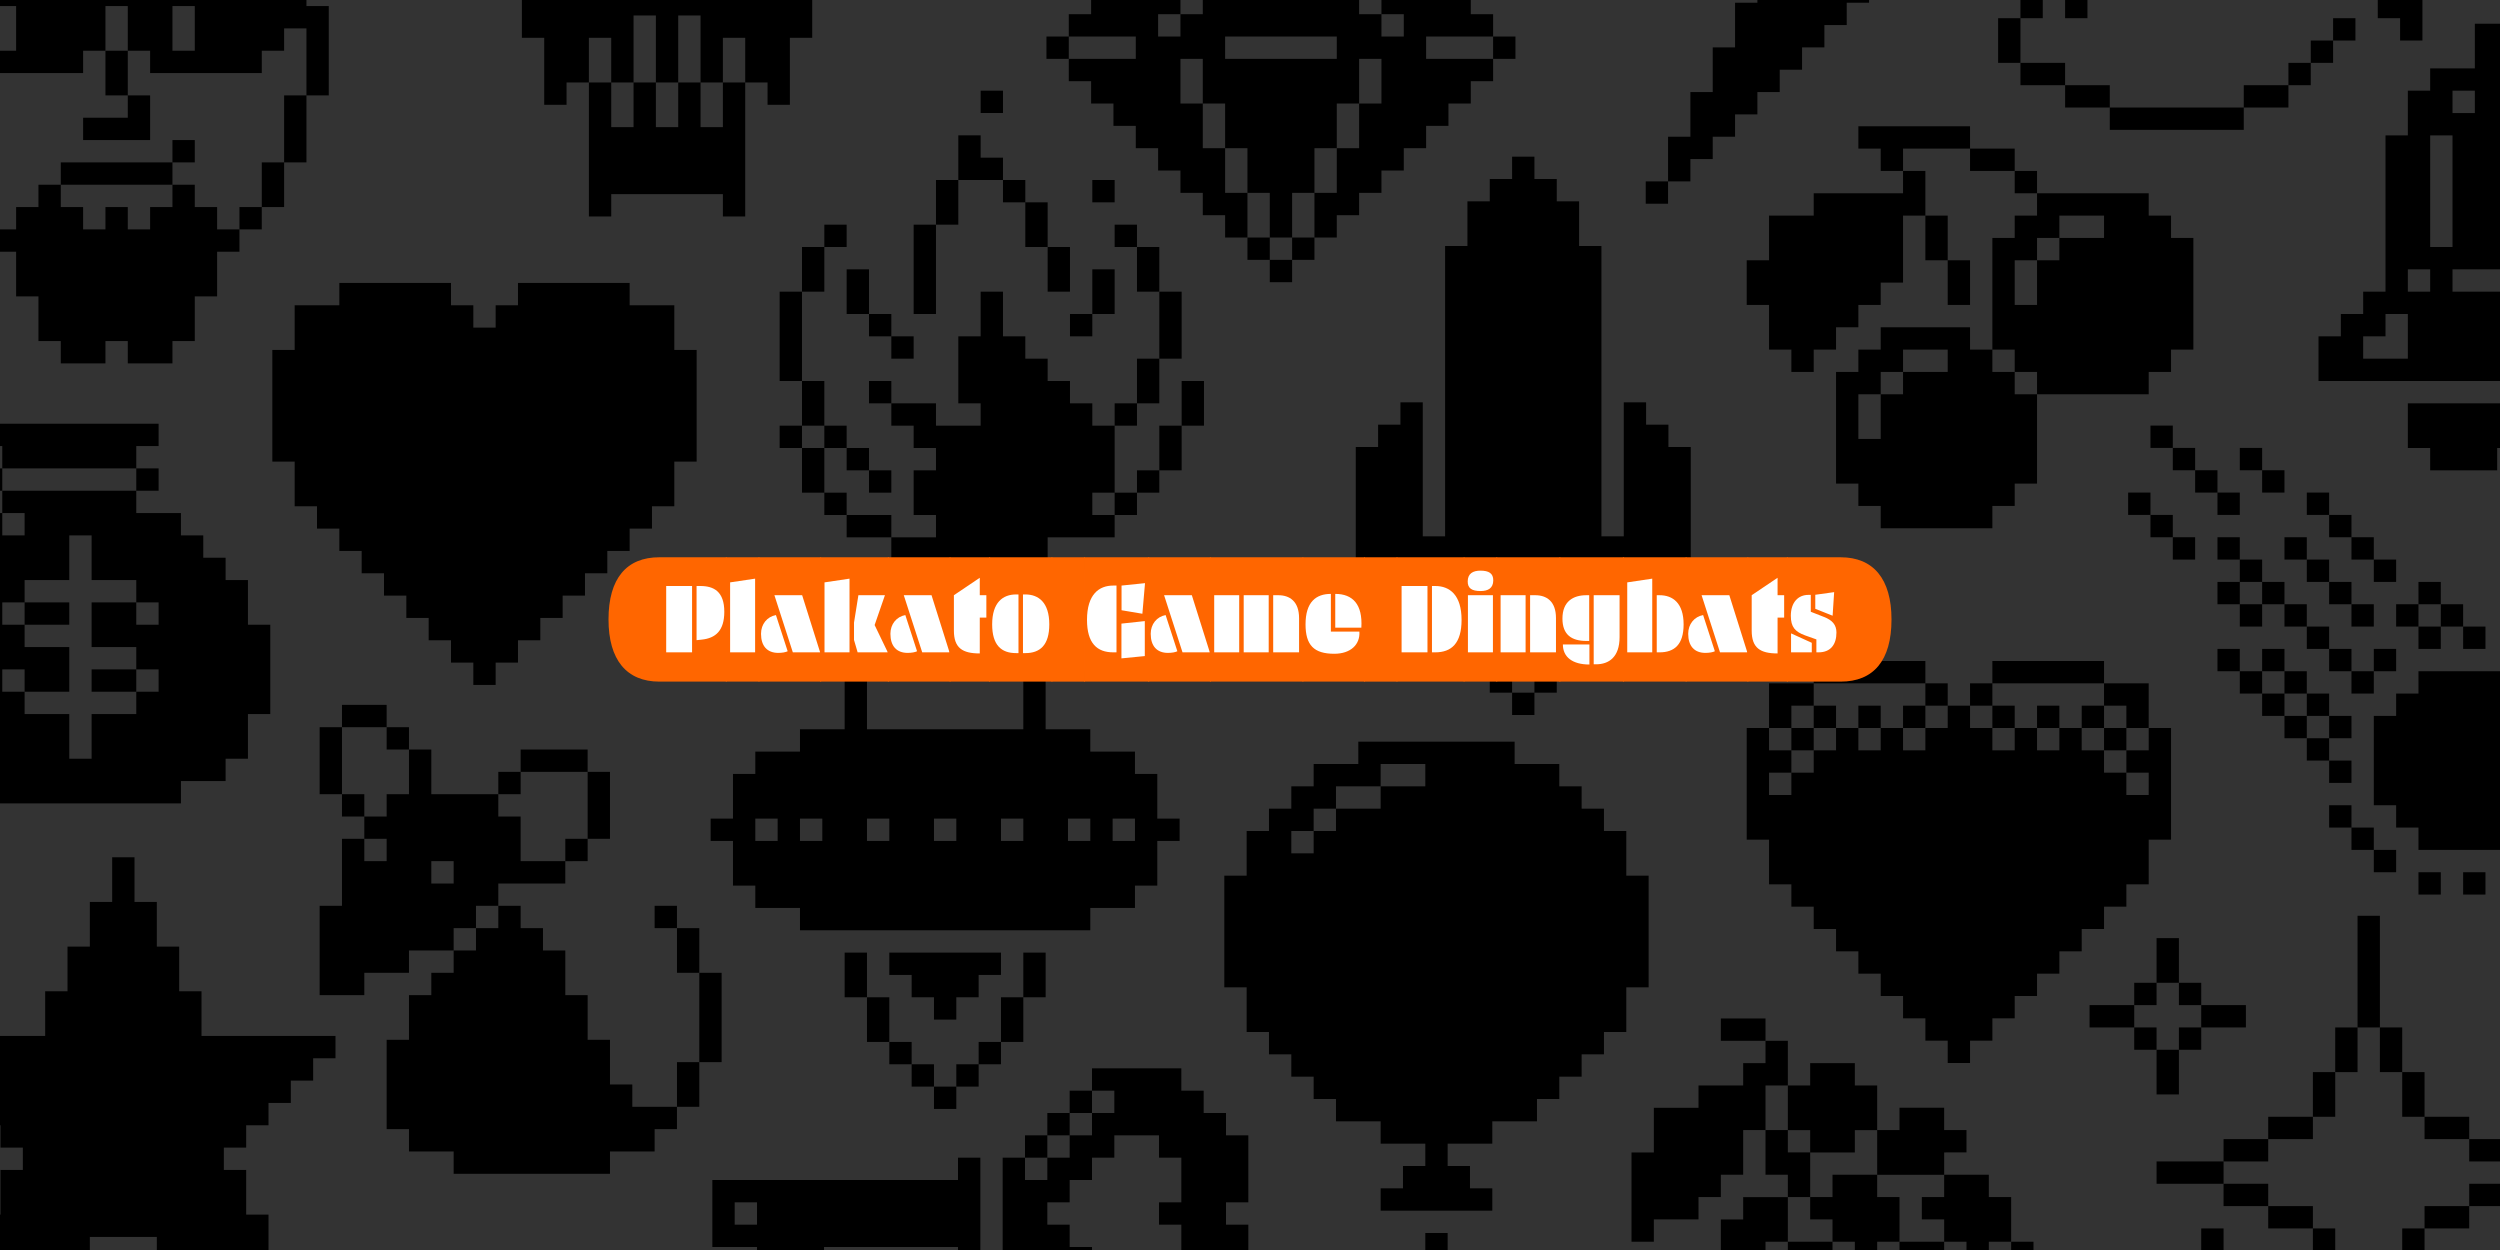
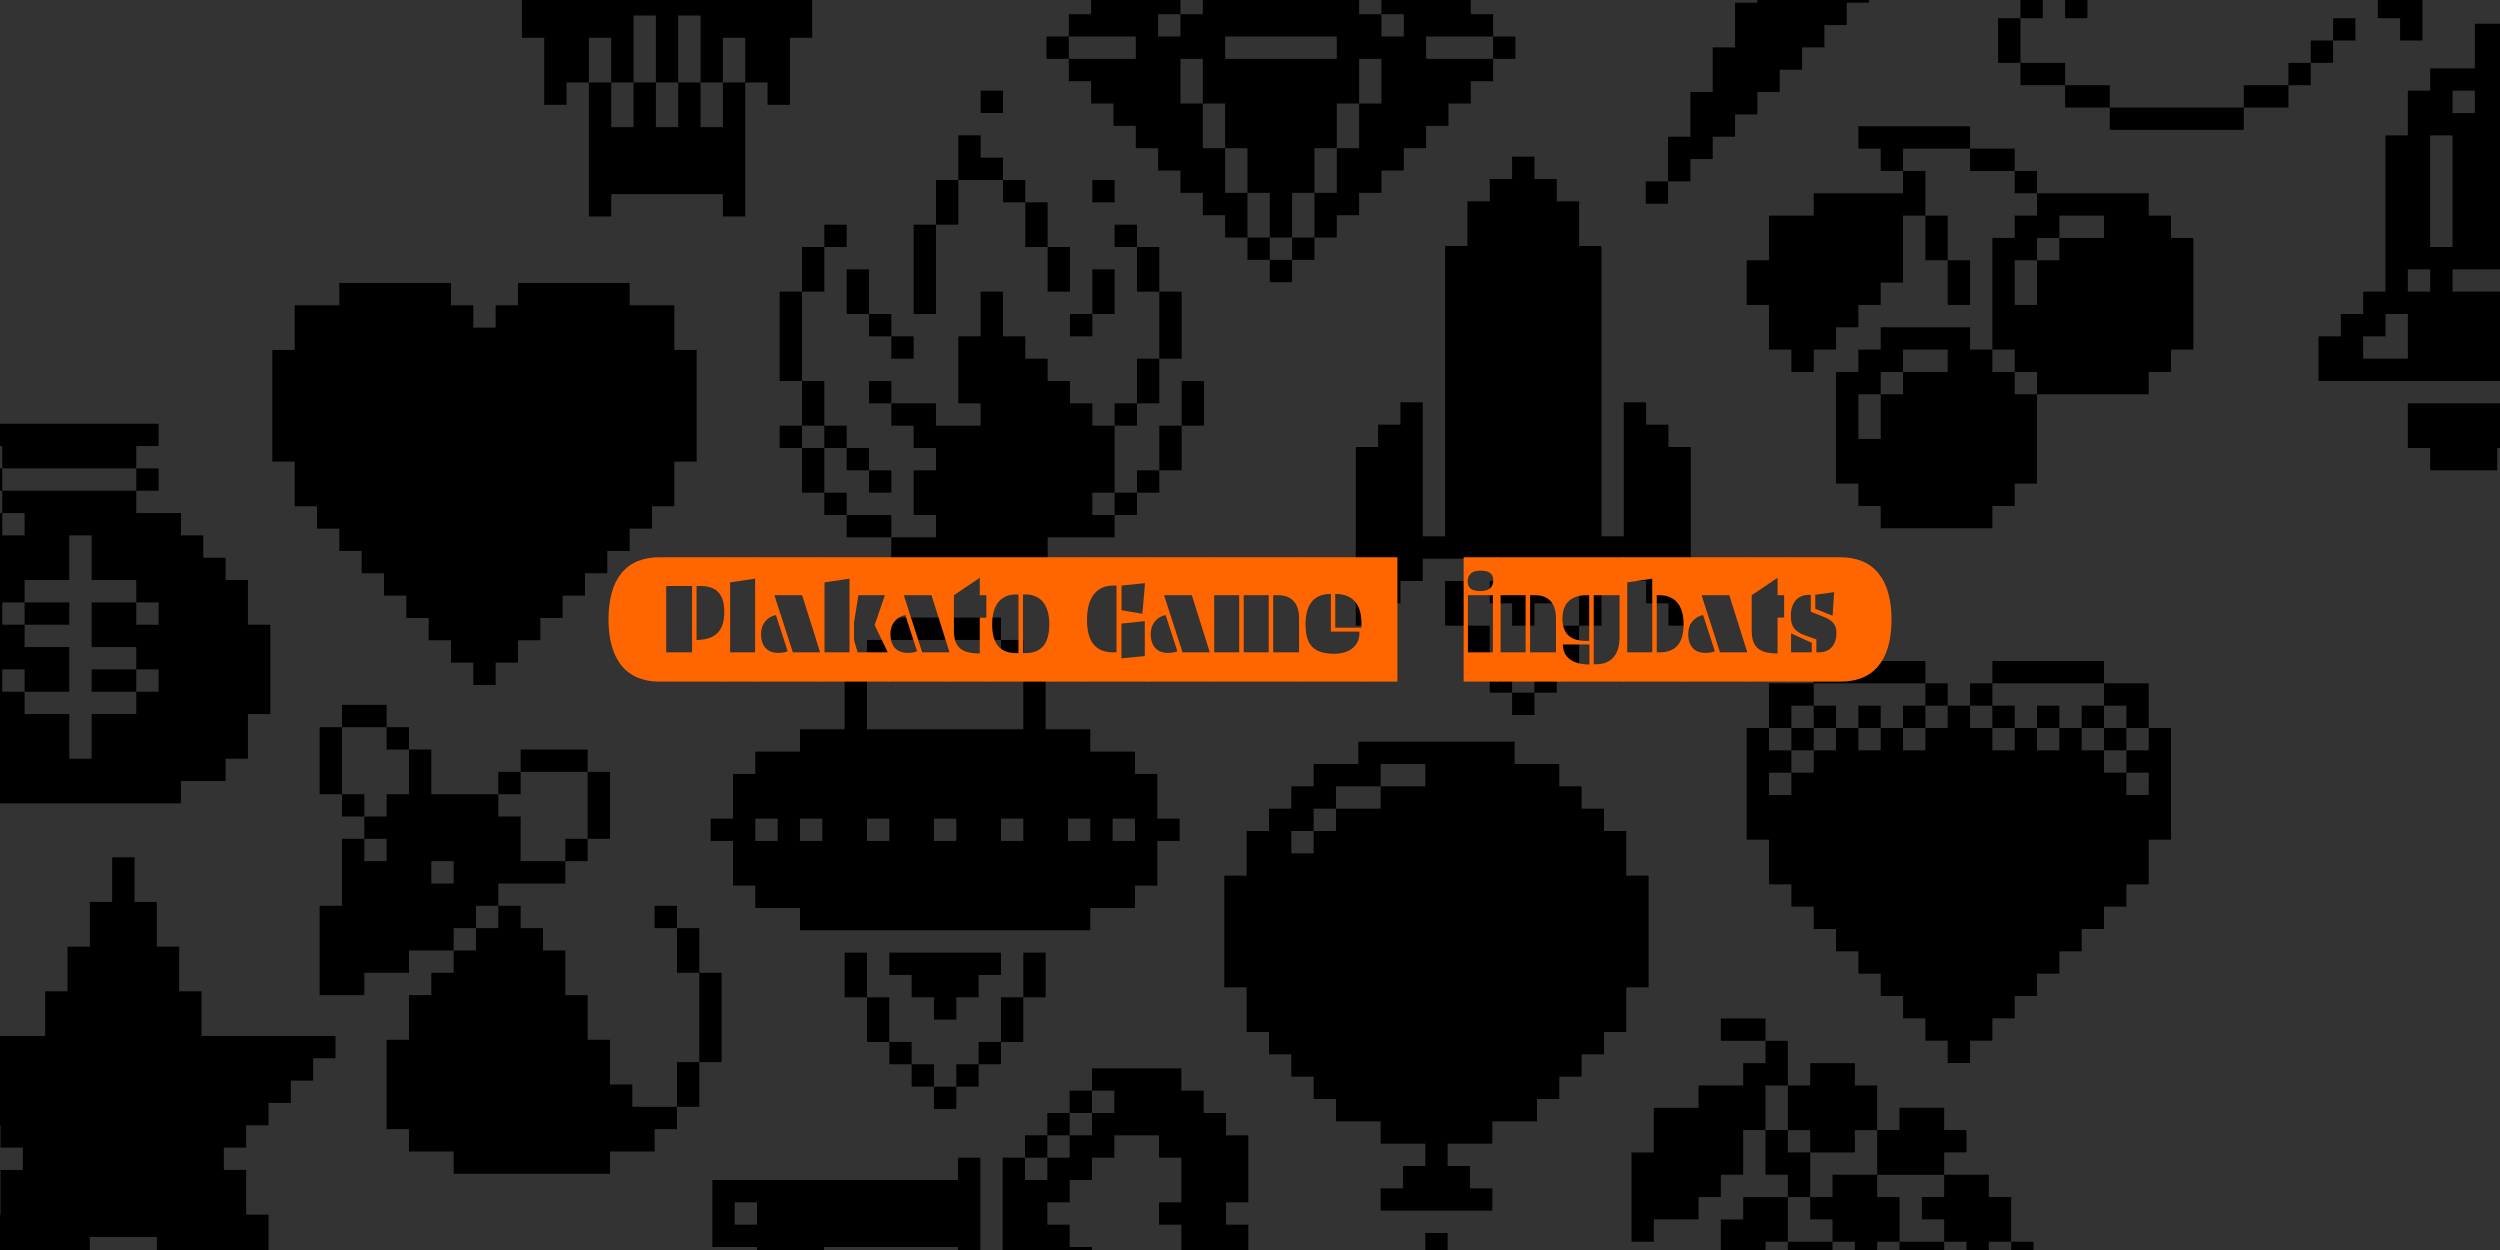
<svg xmlns="http://www.w3.org/2000/svg" xmlns:xlink="http://www.w3.org/1999/xlink" version="1.1" x="0px" y="0px" viewBox="0 0 1140 570" enable-background="new 0 0 1140 570" xml:space="preserve">
  <rect x="0" y="0" width="1140" height="570" fill="#333333" stroke="none" />
  <g id="Layer_2">
</g>
  <g id="Layer_2_copy">
</g>
  <g id="Layer_5">
    <g>
      <defs>
        <rect id="SVGID_1_" width="1140" height="570" />
      </defs>
      <clipPath id="SVGID_2_">
        <use xlink:href="#SVGID_1_" overflow="visible" />
      </clipPath>
      <g clip-path="url(#SVGID_2_)">
        <path d="M578.654,470.58h-10.184v-20.367h-10.184v-50.918h10.184v-20.368h10.184v-10.184h10.185V358.56h10.184v-10.184h20.367     v-10.184h71.286v10.184h20.367v10.184h10.184v10.184h10.184v10.184h10.184v20.368h10.185v50.918h-10.185v20.367H731.41v10.184     h-10.184v10.185h-10.184v10.184h-10.184v10.184h-20.367v10.184h-20.368v10.184h10.184v10.184h10.185v10.184h-50.919v-10.184     h10.184v-10.184h10.184v-10.184h-20.367v-10.184h-20.367v-10.184h-10.184v-10.184h-10.184v-10.185h-10.185V470.58z      M599.022,378.927h10.184v-10.184h20.367V358.56h20.367v-10.184h-20.367v10.184h-20.367v10.184h-10.184V378.927h-10.184v10.184     h10.184V378.927z M619.39,613.152h10.184v10.184H619.39V613.152z M629.573,602.969h10.184v10.184h-10.184V602.969z      M639.757,582.602h10.184v20.367h-10.184V582.602z M649.94,582.602v-20.367h10.184v20.367H649.94z" />
      </g>
      <g clip-path="url(#SVGID_2_)">
        <path d="M344.423,403.828h-10.184v-20.367h-10.184v-10.184h10.184V352.91h10.184v-10.184h20.367v-10.184h20.368v-30.552h10.184     v30.552h71.286v-30.552h10.184v30.552h20.367v10.184h20.367v10.184h10.184v20.367h10.185v10.184h-10.185v20.367h-10.184v10.184     h-20.367v10.185H364.79v-10.185h-20.367V403.828z M344.423,373.277v10.184h10.184v-10.184H344.423z M374.975,373.277H364.79     v10.184h10.185V373.277z M385.158,434.38h10.184v20.367h-10.184V434.38z M395.342,291.808h10.184v10.184h-10.184V291.808z      M405.525,373.277h-10.184v10.184h10.184V373.277z M395.342,454.747h10.184v20.367h-10.184V454.747z M405.525,281.624h50.919     v10.184h-50.919V281.624z M405.525,434.38h50.919v10.184h-10.184v10.184h-10.185v10.184h-10.184v-10.184h-10.184v-10.184h-10.184     V434.38z M405.525,475.114h10.184v10.184h-10.184V475.114z M415.709,485.298h10.184v10.185h-10.184V485.298z M425.893,383.461     h10.184v-10.184h-10.184V383.461z M425.893,495.482h10.184v10.184h-10.184V495.482z M436.076,485.298h10.185v10.185h-10.185     V485.298z M446.261,475.114h10.184v10.184h-10.184V475.114z M456.444,291.808h10.184v10.184h-10.184V291.808z M456.444,383.461     h10.184v-10.184h-10.184V383.461z M456.444,454.747h10.184v20.367h-10.184V454.747z M466.628,454.747V434.38h10.184v20.367     H466.628z M486.995,383.461h10.184v-10.184h-10.184V383.461z M507.362,383.461h10.184v-10.184h-10.184V383.461z" />
      </g>
      <g clip-path="url(#SVGID_2_)">
        <path d="M911.139,8.302h10.184V28.67h-10.184V8.302z M921.322-22.249h10.184V8.302h-10.184V-22.249z M921.322,28.67h20.367     v10.184h-20.367V28.67z M931.506-42.616h10.184v20.367h-10.184V-42.616z M941.689-52.8h10.185v10.184h-10.185V-52.8z      M941.689-1.882h10.185V8.302h-10.185V-1.882z M941.689,38.854h20.368v10.184h-20.368V38.854z M951.874-62.983h10.184V-52.8     h-10.184V-62.983z M951.874-22.249h10.184v10.184h-10.184V-22.249z M962.058-73.168h20.367v10.185h-20.367V-73.168z      M962.058-32.433h10.184v10.184h-10.184V-32.433z M962.058,49.037h61.103v10.184h-61.103V49.037z M972.241-42.616h10.184v10.184     h-10.184V-42.616z M982.425-83.352h20.367v10.184h-20.367V-83.352z M992.608-52.8h10.184v10.184h-10.184V-52.8z M1023.16-62.983     h-10.185v-30.552h40.735v10.184h20.367v10.184h10.184v10.185h10.184v20.367h10.184v61.102h-10.184V8.302h-10.184V-1.882h-20.367     v-10.184h-10.184v-10.184h-10.184v-10.184h-10.184v-10.184h-10.184V-62.983z M1023.16,38.854h20.367v10.184h-20.367V38.854z      M1043.527,28.67h10.184v10.184h-10.184V28.67z M1053.711,18.485h10.184V28.67h-10.184V18.485z M1063.895,8.302h10.184v10.184     h-10.184V8.302z" />
      </g>
      <g clip-path="url(#SVGID_2_)">
        <path d="M1057.239,153.38h10.184v-10.184h10.184v-10.185h10.184V61.727h10.185V41.358h10.184V31.175h20.367V10.808h30.551v20.367     h20.368v10.184h10.184v20.368h10.184v71.285h10.184v10.185h10.184v10.184h10.184v20.367h-173.123V153.38z M1097.975,143.196     h-10.185v10.184h-10.184v10.184h20.368V143.196z M1097.975,133.012h10.184v-10.184h10.184v10.184h71.286v-10.184h-91.653V133.012     z M1097.975,183.931h50.918v20.367h-10.184v10.185h-30.551v-10.185h-10.184V183.931z M1118.342,61.727h-10.184v50.918h10.184     V61.727z M1128.525,41.358h-10.184v10.185h10.184V41.358z" />
      </g>
      <g clip-path="url(#SVGID_2_)">
        <path d="M355.524,133h10.184v40.734h-10.184V133z M355.524,194.102h10.184v10.184h-10.184V194.102z M365.708,133v-20.368h10.184     V133H365.708z M365.708,173.734h10.184v20.367h-10.184V173.734z M365.708,204.285h10.184v20.368h-10.184V204.285z      M375.892,102.448h10.184v10.184h-10.184V102.448z M375.892,194.102h10.184v10.184h-10.184V194.102z M375.892,224.653h10.184     v10.184h-10.184V224.653z M386.075,122.815h10.185v20.368h-10.185V122.815z M386.075,204.285h10.185v10.184h-10.185V204.285z      M386.075,234.837h20.368v10.184h-20.368V234.837z M396.26,143.184h10.184v10.184H396.26V143.184z M396.26,173.734h10.184v10.184     H396.26V173.734z M396.26,214.469h10.184v10.185H396.26V214.469z M406.443,245.021h20.367v-10.184h-10.184v-20.368h10.184     v-10.184h-10.184v-10.184h-10.184v-10.184h20.367v10.184h20.367v-10.184h-10.184v-30.551h10.184V133h10.184v20.367h10.185v10.184     h10.184v10.184h10.184v10.184h10.184v10.184h10.184v30.552h-10.184v10.184h10.184v10.184h-30.551v10.184h-71.286V245.021z      M406.443,153.367h10.184v10.184h-10.184V153.367z M416.627,102.448h10.184v40.735h-10.184V102.448z M426.811,102.448V82.081     h10.184v20.367H426.811z M436.994,82.081V61.714h10.184v10.184h10.184v10.184H436.994z M447.178,41.346h10.184v10.184h-10.184     V41.346z M457.361,82.081h10.185v10.184h-10.185V82.081z M467.546,92.265h10.184v20.367h-10.184V92.265z M477.729,112.632h10.184     V133h-10.184V112.632z M487.913,143.184h10.184v10.184h-10.184V143.184z M498.097,82.081h10.184v10.184h-10.184V82.081z      M498.097,122.815h10.184v20.368h-10.184V122.815z M508.28,102.448h10.184v10.184H508.28V102.448z M508.28,183.918h10.184v10.184     H508.28V183.918z M508.28,224.653h10.184v10.184H508.28V224.653z M518.464,112.632h10.184V133h-10.184V112.632z M518.464,163.551     h10.184v20.367h-10.184V163.551z M518.464,214.469h10.184v10.185h-10.184V214.469z M528.647,133h10.184v30.551h-10.184V133z      M528.647,194.102h10.184v20.367h-10.184V194.102z M538.831,194.102v-20.367h10.184v20.367H538.831z" />
      </g>
      <g clip-path="url(#SVGID_2_)">
-         <path d="M335.014,578.821h10.184v-10.184H324.83v-30.551h112.021v-10.184h10.185v50.918h-10.185v-10.184h-61.102v10.184h10.184     v40.735h-20.367v-20.367h-10.184v20.367h-20.368V578.821z M335.014,548.271v10.184h10.184v-10.184H335.014z M457.219,527.903     h10.184v10.184h10.184v-10.184h10.184V517.72h10.184v-10.185h10.184v-10.184h-10.184v-10.184h40.735v10.184h10.184v10.184h10.184     v10.185h10.184v30.551h-10.184v10.184h10.184v30.552h-10.184v10.184h-10.184v10.184h-10.184v10.184h-40.735v-10.184H487.77     v-10.184h-10.184v-10.184h-10.184v-10.185h-10.184V527.903z M467.402,517.72h10.184v10.184h-10.184V517.72z M477.586,507.535     h10.184v10.185h-10.184V507.535z M508.137,527.903h-10.184v10.184H487.77v10.184h-10.184v10.184h10.184v10.184h10.184v10.184     h10.184v10.185h20.368v-10.185h10.184v-20.367h-10.184v-10.184h10.184v-20.367h-10.184V517.72h-20.368V527.903z M487.77,497.352     h10.184v10.184H487.77V497.352z" />
+         <path d="M335.014,578.821h10.184v-10.184H324.83v-30.551h112.021v-10.184h10.185v50.918h-10.185v-10.184h-61.102v10.184h10.184     v40.735h-20.367v-20.367h-10.184v20.367h-20.368V578.821z M335.014,548.271v10.184h10.184v-10.184H335.014z M457.219,527.903     h10.184v10.184h10.184v-10.184h10.184V517.72h10.184v-10.185h10.184v-10.184h-10.184v-10.184h40.735v10.184h10.184v10.184h10.184     v10.185h10.184v30.551h-10.184v10.184h10.184v30.552h-10.184v10.184h-10.184v10.184h-10.184v10.184h-40.735v-10.184H487.77     v-10.184h-10.184v-10.184h-10.184v-10.185h-10.184V527.903z M467.402,517.72h10.184v10.184h-10.184V517.72z M477.586,507.535     h10.184v10.185h-10.184V507.535z M508.137,527.903h-10.184v10.184H487.77v10.184h-10.184v10.184h10.184v10.184h10.184v10.184     h10.184v10.185h20.368v-10.185h10.184v-20.367h-10.184v-10.184h10.184v-20.367h-10.184V517.72h-20.368z M487.77,497.352     h10.184v10.184H487.77V497.352z" />
      </g>
      <g clip-path="url(#SVGID_2_)">
-         <path d="M952.841,458.33h20.367v10.184h-20.367V458.33z M973.208,448.146h10.184v10.184h-10.184V448.146z M973.208,468.514     h10.184v10.184h-10.184V468.514z M973.208,590.719h20.368v10.184h-20.368V590.719z M983.392,427.779h10.185v20.367h-10.185     V427.779z M983.392,478.697h10.185v20.367h-10.185V478.697z M983.392,529.616h30.552V539.8h-30.552V529.616z M993.576,448.146     h10.184v10.184h-10.184V448.146z M993.576,468.514h10.184v10.184h-10.184V468.514z M993.576,580.535h10.184v10.184h-10.184     V580.535z M993.576,600.902h10.184v10.184h-10.184V600.902z M1003.76,458.33h20.367v10.184h-20.367V458.33z M1003.76,560.167     h10.184v20.368h-10.184V560.167z M1003.76,611.086h10.184v20.367h-10.184V611.086z M1013.943,519.433h20.367v10.184h-20.367     V519.433z M1013.943,539.8h20.367v10.184h-20.367V539.8z M1013.943,580.535h10.184v10.184h-10.184V580.535z M1013.943,600.902     h10.184v10.184h-10.184V600.902z M1024.127,590.719h20.367v10.184h-20.367V590.719z M1034.311,509.249h20.367v10.184h-20.367     V509.249z M1034.311,549.983h20.367v10.184h-20.367V549.983z M1054.678,509.249v-20.368h10.185v20.368H1054.678z      M1054.678,560.167h10.185v20.368h-10.185V560.167z M1064.862,488.881v-20.367h10.184v20.367H1064.862z M1064.862,580.535h10.184     v20.367h-10.184V580.535z M1075.046,468.514v-50.918h10.184v50.918H1075.046z M1075.046,600.902h10.184v50.918h-10.184V600.902z      M1085.229,468.514h10.184v20.367h-10.184V468.514z M1085.229,580.535h10.184v20.367h-10.184V580.535z M1095.413,488.881h10.184     v20.368h-10.184V488.881z M1095.413,580.535v-20.368h10.184v20.368H1095.413z M1105.597,509.249h20.367v10.184h-20.367V509.249z      M1105.597,549.983h20.367v10.184h-20.367V549.983z M1125.964,519.433h20.367v10.184h-20.367V519.433z M1146.331,549.983h-20.367     V539.8h20.367V549.983z M1146.331,529.616h30.552V539.8h-30.552V529.616z" />
-       </g>
+         </g>
      <g clip-path="url(#SVGID_2_)">
        <path d="M-49.881,325.608h-10.184v-40.735h10.184v20.367h10.184v-20.367h-10.184v-20.367h10.184v10.184h10.184v-10.184h-10.184     v-10.184h10.184v-10.184h10.184v10.184h10.184v-10.184H-19.33v-10.184H1.038v10.184h10.184v-10.184H1.038v-10.184H62.14v10.184     h20.368v10.184h10.184v10.184h10.184v10.184h10.184v20.367h10.184v40.735h-10.184v20.367h-10.184v10.184H82.508v10.184H-19.33     v-10.184h-20.367v-10.184h-10.184V325.608z M-49.881,223.771h20.368v10.184h-20.368V223.771z M1.038,223.771h-30.551v-10.184     H1.038V223.771z M1.038,203.403H-9.146V193.22h81.47v10.184H62.14v10.184H1.038V203.403z M11.222,325.608h20.367v20.367h10.184     v-20.367H62.14v-10.185h10.184V305.24H62.14v-10.184H41.773v-20.367H62.14v10.184h10.184v-10.184H62.14v-10.184H41.773v-20.368     H31.589v20.368H11.222v10.184H1.038v10.184h10.184v10.184h20.367v20.367H11.222V305.24H1.038v10.184h10.184V325.608z      M11.222,274.689h20.367v10.184H11.222V274.689z M41.773,305.24H62.14v10.184H41.773V305.24z M62.14,213.587h10.184v10.184H62.14     V213.587z" />
      </g>
      <g clip-path="url(#SVGID_2_)">
        <path d="M618.231,203.832h10.184v-10.184h10.184v-10.184h10.184v61.103h10.185V112.179h10.184V91.812h10.184V81.628h10.184     V71.444h10.184v10.184h10.184v10.184h10.184v20.367h10.185v132.389h10.184v-61.103h10.184v10.184h10.184v10.184h10.184v81.47     h-10.184v-10.184H750.62v-10.184h-10.184v-10.184h-91.654v10.184h-10.184v10.184h-10.184v10.184h-10.184V203.832z      M658.967,264.935h10.184v20.367h-10.184V264.935z M669.15,285.302h10.184v20.368H669.15V285.302z M679.334,264.935h30.551     v10.184h-10.184v10.184h-10.184v-10.184h-10.184V264.935z M679.334,305.67h10.184v10.184h-10.184V305.67z M689.518,315.854     h10.184v10.184h-10.184V315.854z M699.701,305.67h10.184v10.184h-10.184V305.67z M709.885,285.302h10.184v20.368h-10.184V285.302     z M720.068,285.302v-20.367h10.185v20.367H720.068z" />
      </g>
      <g clip-path="url(#SVGID_2_)">
        <path d="M154.733,241.036H144.55v-10.184h-10.184v-20.367h-10.184v-50.919h10.184v-20.367h20.367v-10.184h50.918v10.184h10.184     v10.184h10.184v-10.184h10.184v-10.184h50.919v10.184h20.367v20.367h10.184v50.919h-10.184v20.367h-10.184v10.184h-10.184v10.185     h-10.184v10.184h-10.185v10.184H256.57v10.184h-10.184v10.184h-10.184v10.184H226.02v10.184h-10.184v-10.184h-10.184v-10.184     h-10.184v-10.184h-10.184v-10.184h-10.184v-10.184h-10.184v-10.184h-10.184V241.036z" />
      </g>
      <g clip-path="url(#SVGID_2_)">
        <path d="M827.05,413.432h-10.184v-10.184h-10.184v-20.367h-10.184v-50.919h10.184v10.185h10.184v10.184h-10.184v10.184h10.184     V352.33h10.184v-10.184h10.185v-10.185h10.184v10.185h10.184v-10.185h10.184v10.185h10.184v-10.185h10.184v-10.184h10.184v10.184     h10.185v10.185h10.184v-10.185h10.184v10.185h10.184v-10.185h10.184v10.185h10.184v10.184h10.184v10.184h10.184V352.33h-10.184     v-10.184h10.184v-10.185h10.184v50.919h-10.184v20.367h-10.184v10.184h-10.184v10.184h-10.184V433.8h-10.184v10.184h-10.184     v10.184h-10.184v10.184h-10.184v10.184h-10.185v10.184h-10.184v-10.184h-10.184v-10.184h-10.184v-10.184h-10.184v-10.184h-10.184     V433.8h-10.184v-10.185H827.05V413.432z M816.866,331.962h-10.184v-20.367h20.367v10.184h-10.184V331.962z M816.866,331.962     h10.184v10.185h-10.184V331.962z M827.05,301.411h50.919v10.184H827.05V301.411z M827.05,321.778h10.185v10.184H827.05V321.778z      M847.418,321.778h10.184v10.184h-10.184V321.778z M867.785,321.778h10.184v10.184h-10.184V321.778z M877.969,311.595h10.184     v10.184h-10.184V311.595z M898.336,311.595h10.185v10.184h-10.185V311.595z M908.521,301.411h50.918v10.184h-50.918V301.411z      M908.521,321.778h10.184v10.184h-10.184V321.778z M928.888,321.778h10.184v10.184h-10.184V321.778z M949.255,321.778h10.184     v10.184h-10.184V321.778z M959.438,311.595h20.367v20.367h-10.184v-10.184h-10.184V311.595z M959.438,331.962h10.184v10.185     h-10.184V331.962z" />
      </g>
      <g clip-path="url(#SVGID_2_)">
        <path d="M477.183,16.659h10.184v10.184h-10.184V16.659z M517.917,57.394h-10.184V47.21H497.55V37.026h-10.184V26.843h30.551     V16.659h-30.551V6.476h10.184V-3.708h10.184v-10.185h10.184v-10.184h10.185V-34.26h112.021v10.184h10.184v10.184h10.184v10.185     h10.184V6.476h10.184v10.184h-30.551v10.184h30.551v10.184h-10.184V47.21h-10.184v10.184h-10.184v10.184h-10.184v10.184h-10.184     v10.185h-10.184v10.184h-10.184v10.184h-10.184V87.945h10.184V67.577h10.184V47.21h10.184V26.843h-10.184V47.21h-10.184v20.367     h-10.184v20.368h-10.185v20.367H579.02V87.945h-10.184V67.577h-10.184V47.21h-10.184V26.843h-10.184V47.21h10.184v20.367h10.184     v20.368h10.184v20.367h-10.184V98.129h-10.184V87.945h-10.184V77.761h-10.184V67.577h-10.185V57.394z M538.285,6.476h-10.184     v10.184h10.184V6.476h10.184V-3.708h10.184v-10.185h10.184v-10.184h-10.184v10.184h-10.184v10.185h-10.184V6.476z      M609.571,16.659h-50.919v10.184h50.919V16.659z M568.836,108.312h10.184v10.184h-10.184V108.312z M579.02,118.496h10.184v10.184     H579.02V118.496z M589.203,108.312h10.185v10.184h-10.185V108.312z M609.571-3.708h10.184V6.476h10.184v10.184h10.184V6.476     h-10.184V-3.708h-10.184v-10.185h-10.184v-10.184h-10.184v10.184h10.184V-3.708z M680.856,16.659h10.185v10.184h-10.185V16.659z" />
      </g>
      <g clip-path="url(#SVGID_2_)">
        <path d="M-20.137,574.232h10.184v-20.367H0.23v-20.368h10.184v-10.184H0.23V513.13H-9.954v-10.184h-10.184v-10.184h-10.184     v-10.184h-10.184v-10.185h61.103v-20.367h10.184V431.66h10.184v-20.367h10.184v-20.367h10.184v20.367h10.184v20.367H81.7v20.367     h10.184v20.367h61.103v10.185h-10.184v10.184h-10.184v10.184h-10.184v10.184h-10.184v10.184h-10.184v10.184h10.184v20.368h10.184     v20.367h10.184V594.6h-20.368v-10.184H91.883v-10.184H71.516v-10.184H40.965v10.184H20.598v10.184H0.23V594.6h-20.367V574.232z      M-30.321,594.6h10.184v10.184h-10.184V594.6z M132.619,594.6h10.184v10.184h-10.184V594.6z" />
      </g>
      <g clip-path="url(#SVGID_2_)">
        <path d="M816.866,159.425h-10.184v-20.367h-10.184V118.69h10.184V98.323h20.367V88.139h40.735V77.956h10.184v20.367h-10.184     v30.551h-10.184v10.184h-10.184v10.184h-10.184v10.184H827.05v10.184h-10.184V159.425z M837.234,169.609h10.184v-10.184h10.184     v-10.184h40.734v10.184h10.185v10.184h10.184v10.184h10.184v40.735h-10.184v10.184h-10.184v10.184h-50.919v-10.184h-10.184     v-10.184h-10.184V169.609z M857.602,67.772h-10.184V57.588h50.918v10.184h-30.551v10.184h-10.184V67.772z M857.602,179.792     h10.184v-10.184h20.367v-10.184h-20.367v10.184h-10.184V179.792h-10.184v20.368h10.184V179.792z M877.969,98.323h10.184v20.368     h-10.184V98.323z M888.152,118.69h10.184v20.368h-10.184V118.69z M898.336,67.772h20.368v10.184h-20.368V67.772z      M908.521,108.507h10.184V98.323h10.184V88.139h50.918v10.184h10.184v10.184h10.185v50.918h-10.185v10.184h-10.184v10.184     h-50.918v-10.184h-10.184v-10.184h-10.184V108.507z M918.704,77.956h10.184v10.184h-10.184V77.956z M928.888,118.69h10.184     v-10.184h20.367V98.323h-20.367v10.184h-10.184V118.69h-10.184v20.368h10.184V118.69z" />
      </g>
      <g clip-path="url(#SVGID_2_)">
        <path d="M237.983-3.13h-10.184v-10.184h-10.184v-20.367h-10.184V-84.6h10.184v-20.368h10.184v-10.184h10.184v-10.184h20.368     v-10.184h50.918v10.184h-10.184v10.184h-10.184v10.184h10.184v10.184h10.184V-84.6h-10.184v10.184h10.184V-84.6h10.184v-10.184     h-10.184v-10.184h-10.184v-10.184h10.184v-10.184h10.184v-10.184h30.552v10.184h20.367v10.184h10.184v10.184h10.184V-84.6h10.185     v50.918h-10.185v20.367h-10.184V-3.13h-10.184v20.367h-10.184v30.551h-10.184V37.604H339.82V17.237h-10.184v20.368h-10.185V7.053     h-10.184v30.551h-10.184V7.053h-10.184v30.551h-10.184V17.237h-10.184v20.368h-10.184v10.184h-10.184V17.237h-10.184V-3.13z      M278.718-54.049h-10.184v-10.184h-20.368v10.184h-10.184v30.551h10.184v10.184h30.551v-10.184h10.184v-20.367h-10.184V-54.049z      M258.351-54.049h10.184v10.184h10.184v10.184h-20.367V-54.049z M278.718,57.972h10.184V37.604h10.184v20.367h10.184V37.604     h10.184v20.367h10.185V37.604h10.184v61.103h-10.184V88.523h-50.919v10.184h-10.184V37.604h10.184V57.972z M299.085-13.314     h10.184V-3.13h10.184v-10.184h-30.551V-3.13h10.184V-13.314z M329.637-13.314h30.551v-10.184h10.184v-30.551h-10.184v-10.184     H339.82v10.184h-10.184v10.184h-10.185v20.367h10.185V-13.314z M329.637-33.682h10.184v-10.184h10.184v20.367h-20.367V-33.682z" />
      </g>
      <g clip-path="url(#SVGID_2_)">
-         <path d="M970.432,224.616h10.184V234.8h-10.184V224.616z M980.615,194.065h10.184v10.184h-10.184V194.065z M980.615,234.8h10.184     v10.184h-10.184V234.8z M990.799,204.249h10.185v10.184h-10.185V204.249z M990.799,244.983h10.185v10.185h-10.185V244.983z      M1000.983,214.433h10.184v10.184h-10.184V214.433z M1011.167,224.616h10.184V234.8h-10.184V224.616z M1011.167,244.983h10.184     v10.185h-10.184V244.983z M1011.167,265.352h10.184v10.184h-10.184V265.352z M1011.167,295.902h10.184v10.184h-10.184V295.902z      M1021.351,204.249h10.184v10.184h-10.184V204.249z M1021.351,255.168h10.184v10.184h-10.184V255.168z M1021.351,275.535h10.184     v10.184h-10.184V275.535z M1021.351,306.086h10.184v10.184h-10.184V306.086z M1031.534,214.433h10.184v10.184h-10.184V214.433z      M1031.534,265.352h10.184v10.184h-10.184V265.352z M1031.534,295.902h10.184v10.184h-10.184V295.902z M1031.534,316.27h10.184     v10.184h-10.184V316.27z M1041.718,244.983h10.184v10.185h-10.184V244.983z M1041.718,275.535h10.184v10.184h-10.184V275.535z      M1041.718,306.086h10.184v10.184h-10.184V306.086z M1041.718,326.453h10.184v10.184h-10.184V326.453z M1051.901,224.616h10.184     V234.8h-10.184V224.616z M1051.901,255.168h10.184v10.184h-10.184V255.168z M1051.901,285.719h10.184v10.184h-10.184V285.719z      M1051.901,316.27h10.184v10.184h-10.184V316.27z M1051.901,336.637h10.184v10.185h-10.184V336.637z M1062.085,234.8h10.184     v10.184h-10.184V234.8z M1062.085,265.352h10.184v10.184h-10.184V265.352z M1062.085,295.902h10.184v10.184h-10.184V295.902z      M1062.085,326.453h10.184v10.184h-10.184V326.453z M1062.085,346.821h10.184v10.184h-10.184V346.821z M1062.085,367.188h10.184     v10.184h-10.184V367.188z M1072.269,244.983h10.184v10.185h-10.184V244.983z M1072.269,275.535h10.184v10.184h-10.184V275.535z      M1072.269,306.086h10.184v10.184h-10.184V306.086z M1072.269,377.372h10.184v10.184h-10.184V377.372z M1082.452,255.168h10.185     v10.184h-10.185V255.168z M1082.452,295.902h10.185v10.184h-10.185V295.902z M1082.452,326.453h10.185V316.27h10.184v-10.184     h40.734v10.184h10.184v10.184h10.185v40.735h-10.185v10.184h-10.184v10.184h-40.734v-10.184h-10.184v-10.184h-10.185V326.453z      M1082.452,387.556h10.185v10.184h-10.185V387.556z M1092.637,275.535h10.184v10.184h-10.184V275.535z M1102.82,265.352h10.184     v10.184h-10.184V265.352z M1102.82,285.719h10.184v10.184h-10.184V285.719z M1102.82,397.739h10.184v10.184h-10.184V397.739z      M1113.004,275.535h10.184v10.184h-10.184V275.535z M1123.188,285.719h10.184v10.184h-10.184V285.719z M1123.188,397.739h10.184     v10.184h-10.184V397.739z M1143.555,285.719h10.184v10.184h-10.184V285.719z M1143.555,397.739h10.184v10.184h-10.184V397.739z      M1153.738,295.902h10.185v10.184h-10.185V295.902z M1153.738,387.556h10.185v10.184h-10.185V387.556z M1163.923,306.086h10.184     v10.184h-10.184V306.086z M1163.923,377.372h10.184v10.184h-10.184V377.372z M1174.106,326.453h10.184v10.184h-10.184V326.453z      M1174.106,346.821h10.184v10.184h-10.184V346.821z M1174.106,367.188h10.184v10.184h-10.184V367.188z" />
-       </g>
+         </g>
      <g clip-path="url(#SVGID_2_)">
        <path d="M145.759,331.59h10.184v30.551h-10.184V331.59z M145.759,413.06h10.184v-30.552h10.184v10.184h10.184v-10.184h-10.184     v-10.184h10.184v-10.184h10.184v-20.367h10.184v20.367h30.551v10.184h10.184v20.367h20.367v10.185h-30.551v10.184h-10.184v10.184     h-10.184v10.184h-20.367v10.184h-20.368v10.184h-20.368V413.06z M155.943,321.405h20.367v10.185h-20.367V321.405z      M155.943,362.141h10.184v10.184h-10.184V362.141z M176.311,331.59h10.184v10.184h-10.184V331.59z M176.311,474.161h10.184     v-20.367h10.184V443.61h10.184v-10.184h10.184v-10.184h10.184V413.06h10.184v10.184h10.184v10.184h10.184v20.367h10.184v20.367     h10.184v20.368h10.184v10.184h20.367v10.184h-10.184v10.184h-20.367v10.184h-71.286V525.08h-20.367v-10.184h-10.184V474.161z      M206.862,392.691h-10.184v10.185h10.184V392.691z M227.229,351.957h10.184v10.184h-10.184V351.957z M237.413,341.773h30.551     v10.184h-30.551V341.773z M257.78,382.508h10.184v10.184H257.78V382.508z M267.964,351.957h10.184v30.551h-10.184V351.957z      M298.515,413.06h10.184v10.184h-10.184V413.06z M308.699,423.243h10.184v20.367h-10.184V423.243z M308.699,484.345h10.184     v20.368h-10.184V484.345z M318.882,443.61h10.184v40.734h-10.184V443.61z" />
      </g>
      <g clip-path="url(#SVGID_2_)">
        <path d="M743.968,525.509h10.184v-20.367h20.367v-10.184h20.368v-10.184h10.184v-10.184h10.184v20.367H805.07v20.367h-10.184     v20.368h-10.184v10.184h-10.185v10.184h-20.367v10.184h-10.184V525.509z M774.519,596.795h10.185v-10.184h20.367v10.184h10.184     v20.367H805.07v10.185h-20.367v-10.185h-10.185V596.795z M784.703,464.407h20.367v10.184h-20.367V464.407z M784.703,556.061     h10.184v-10.184h20.367v20.367H805.07v10.184h-20.367V556.061z M794.887,668.081h10.184v10.184h10.184v10.184h10.184v10.185     h-10.184v10.184h-20.367v-10.184h-10.184v-20.368h10.184V668.081z M794.887,637.53h10.184v-10.184h20.367v10.184h10.184v20.367     h-10.184v10.184H805.07v-10.184h-10.184V637.53z M815.254,535.693H805.07v-20.368h10.184v10.184h10.184v20.368h-10.184V535.693z      M805.07,576.428h10.184v-10.184h20.367v10.184h10.184v20.367h-10.184v10.184h-10.184v-10.184h-10.184v-10.184H805.07V576.428z      M845.805,525.509h-20.367v-10.184h-10.184v-20.367h10.184v-10.184h20.367v10.184h10.185v20.367h-10.185V525.509z      M825.438,545.877h10.184v-10.184h20.368v10.184h10.184v20.367h-10.184v10.184h-10.185v-10.184h-10.184v-10.184h-10.184V545.877z      M835.621,688.448h-10.184v-20.367h10.184v-10.184h20.368v10.184h10.184v20.367h-10.184v10.185h-20.368V688.448z      M835.621,617.162h10.184v-10.184h20.368v10.184h10.184v20.368h-10.184v10.184h-20.368V637.53h-10.184V617.162z M855.989,515.325     h10.184v-10.184h20.367v10.184h10.184v10.184H886.54v10.185h-30.551V515.325z M855.989,576.428h10.184v-10.184h20.367v10.184     h10.184v20.367H886.54v10.184h-20.367v-10.184h-10.184V576.428z M866.173,647.714h10.184V637.53h20.367v20.367H886.54v10.184     h-20.367V647.714z M876.356,545.877h10.184v-10.184h20.367v10.184h10.184v20.367h-10.184v10.184h-10.184v-10.184H886.54v-10.184     h-10.184V545.877z M886.54,606.979h10.184v-10.184h20.367v30.552h-10.184v10.184h-10.184v-10.184H886.54V606.979z      M906.907,576.428h10.184v-10.184h10.184v30.551h-10.184v-10.184h-10.184V576.428z" />
      </g>
      <g clip-path="url(#SVGID_2_)">
        <path d="M760.636,62.348h10.184V41.98h10.184V21.613h10.184V1.245h10.184v-20.367h-61.103v-10.184h10.184v-20.367h10.185v-20.368     h10.184v-20.368h10.184v-20.367h10.184v-20.367h91.653v20.367h-10.184v20.367h-10.184v20.368h-10.184v10.184h50.918v10.184     h-10.184v10.184H882.84v10.184h-10.184v10.184h-10.184v10.184h-10.184V1.245h-10.184v10.184h-10.185v10.185h-10.184v10.184     h-10.184V41.98H801.37v10.184h-10.184v10.184h-10.184v10.184h-10.184v10.184h-10.184V62.348z M750.451,82.715h10.185v10.185     h-10.185V82.715z" />
      </g>
      <g clip-path="url(#SVGID_2_)">
-         <path d="M-43.57,2.766h10.184v-50.919h10.184v40.735h152.756v-40.735h10.184V2.766h10.184V43.5h-10.184V12.949h-10.184v10.184     H119.37v10.184H68.451V23.133H58.268V2.766h20.367v20.367h10.184V2.766H48.084v20.367H37.9v10.184h-50.918V23.133h-10.184V12.949     h-10.184V43.5H-43.57V2.766z M-33.386,43.5h10.184v30.551h-10.184V43.5z M-23.202-48.153v-20.367h10.184v20.367H-23.202z      M-23.202,74.051h10.184v20.368h-10.184V74.051z M-13.019-78.705h10.184v10.184h-10.184V-78.705z M-13.019,94.419h10.184v10.184     h-10.184V94.419z M-2.835-88.888h20.368v10.184H-2.835V-88.888z M7.349,2.766H-2.835v20.367H7.349V2.766z M-2.835,104.603H7.349     V94.419h10.184V84.235h10.184v10.184H37.9v10.184h10.184V94.419h10.184v10.184h10.184V94.419h10.184V84.235h10.184v10.184h10.184     v10.184h10.184v10.184H99.002v20.367H88.818v20.368H78.635v10.184H58.268v-10.184H48.084v10.184H27.716v-10.184H17.533v-20.368     H7.349v-20.367H-2.835V104.603z M17.533-99.072h71.286v10.184H17.533V-99.072z M27.716,74.051h50.918v10.185H27.716V74.051z      M37.9,53.684h20.368V43.5h10.184v20.367H37.9V53.684z M48.084,23.133h10.184V43.5H48.084V23.133z M78.635,63.867h10.184v10.184     H78.635V63.867z M88.818-88.888h20.368v10.184H88.818V-88.888z M109.186-78.705h10.184v10.184h-10.184V-78.705z M109.186,94.419     h10.184v10.184h-10.184V94.419z M119.37-68.521h10.184v20.367H119.37V-68.521z M119.37,74.051h10.184v20.368H119.37V74.051z      M139.737,74.051h-10.184V43.5h10.184V74.051z" />
-       </g>
+         </g>
    </g>
  </g>
  <g id="Layer_3">
-     <rect x="292.186" y="259.715" fill="#FFFFFF" width="554.983" height="45.978" />
-   </g>
+     </g>
  <g id="name">
    <g>
      <path fill="#FF6600" d="M277.479,282.467c0-18.751,8.25-28.352,23.202-28.352h30.702v56.704h-30.702    C285.73,310.819,277.479,300.919,277.479,282.467z M303.781,297.469h11.801v-30.252h-11.801V297.469z M317.632,291.918l2.35-0.25    c6.3-0.649,10.3-4.05,10.3-12.701c0-9.201-4.75-11.751-10.9-11.751h-1.75V291.918z" />
      <path fill="#FF6600" d="M330.979,254.116h15.301v56.704h-15.301V254.116z M332.929,297.469h11.401v-33.603l-11.401,1.7V297.469z" />
      <path fill="#FF6600" d="M345.878,254.116h28.552v56.704h-28.552V254.116z M354.879,297.719c1.75,0,3.45-0.3,4.3-0.75l-5.35-16.501    c-4,0.75-6.8,4.101-6.8,8.551C347.029,294.568,349.829,297.719,354.879,297.719z M361.53,297.469h12.451l-8.201-26.052h-12.651    L361.53,297.469z" />
      <path fill="#FF6600" d="M374.028,254.116h31.302v56.704h-31.302V254.116z M375.978,297.469h11.401v-33.603l-11.401,1.7V297.469z     M391.079,297.469h13.75l-6-12.451l4.7-13.601h-12.101l-2,12.501v7.901L391.079,297.469z" />
      <path fill="#FF6600" d="M404.877,254.116h28.552v56.704h-28.552V254.116z M413.878,297.719c1.75,0,3.45-0.3,4.3-0.75    l-5.351-16.501c-4,0.75-6.8,4.101-6.8,8.551C406.028,294.568,408.828,297.719,413.878,297.719z M420.529,297.469h12.45    l-8.2-26.052h-12.65L420.529,297.469z" />
      <path fill="#FF6600" d="M433.027,254.116h18.451v56.704h-18.451V254.116z M434.977,271.417v16.152c0,7.9,3.9,10.4,11.801,10.4    v-16.351h3v-10.201h-3v-7.95L434.977,271.417z" />
      <path fill="#FF6600" d="M451.026,254.116h28.852v56.704h-28.852V254.116z M463.327,271.067c-5.95,0-10.9,3.55-10.9,13.65    c0,9.501,4.2,13.101,10.9,13.101h1.101v-26.751H463.327z M466.477,297.818h1.1c6.65,0,10.901-3.6,10.901-13.101    c0-10.101-5.001-13.65-10.901-13.65h-1.1V297.818z" />
      <path fill="#FF6600" d="M479.475,254.116h15.251v56.704h-15.251V254.116z" />
      <path fill="#FF6600" d="M494.325,254.116h29.702v56.704h-29.702V254.116z M507.625,267.016c-6.5,0-11.95,4.051-11.95,15.651    c0,10.751,4.65,14.801,11.95,14.801h1.5v-30.453H507.625z M522.027,283.217l-10.651,1.15v15.851l10.651-1.05V283.217z     M522.126,265.917l-10.7,1.1v11.251l9.5,1.6L522.126,265.917z" />
      <path fill="#FF6600" d="M523.575,254.116h28.552v56.704h-28.552V254.116z M532.576,297.719c1.75,0,3.45-0.3,4.3-0.75    l-5.351-16.501c-4,0.75-6.8,4.101-6.8,8.551C524.725,294.568,527.525,297.719,532.576,297.719z M539.226,297.469h12.45    l-8.2-26.052h-12.65L539.226,297.469z" />
      <path fill="#FF6600" d="M551.724,254.116h42.603v56.704h-42.603V254.116z M553.674,297.469h11.4v-26.052h-11.4V297.469z     M567.125,297.469h11.401v-26.052h-11.401V297.469z M580.576,297.469h11.801v-15.601c0-7.701-4.35-10.451-9.45-10.451h-2.351    V297.469z" />
      <path fill="#FF6600" d="M593.925,254.116h28.452v56.704h-28.452V254.116z M595.325,284.717c0,9.501,3.851,13.402,13.101,13.402    c7.45,0,11.851-4.2,11.451-10.101h-13.001v-17.202C600.125,270.817,595.325,274.467,595.325,284.717z M620.776,286.218    c0.65-10.651-3.95-15.401-11.9-15.401v15.401H620.776z" />
      <path fill="#FF6600" d="M621.975,254.116h15.251v56.704h-15.251V254.116z" />
-       <path fill="#FF6600" d="M636.824,254.116h31.002v56.704h-31.002V254.116z M639.125,297.469h11.8v-30.252h-11.8V297.469z     M652.976,297.469h1.5c7.351,0,12.001-4.05,12.001-14.801c0-11.4-5.451-15.451-12.001-15.451h-1.5V297.469z" />
      <path fill="#FF6600" d="M667.424,254.116h15.301v56.704h-15.301V254.116z M675.124,269.516c3.45,0,5.751-1.3,5.801-4.8    c0.05-3.3-2.05-4.5-5.851-4.5c-3.45,0-5.75,1.35-5.8,4.851C669.225,268.317,671.225,269.516,675.124,269.516z M669.374,297.469    h11.4v-26.052h-11.4V297.469z" />
      <path fill="#FF6600" d="M682.323,254.116h29.202v56.704h-29.202V254.116z M684.273,297.469h11.4v-26.052h-11.4V297.469z     M697.725,297.469h11.801v-15.601c0-7.701-4.301-10.451-9.451-10.451h-2.35V297.469z" />
      <path fill="#FF6600" d="M711.073,254.116h29.452v56.704h-29.452V254.116z M723.374,271.417c-5.95,0-10.9,2.801-10.9,10.65    c0,7.402,4.2,10.202,10.9,10.202h1.3v-20.852H723.374z M724.774,293.868h-12.101c0,5.801,4.45,9.151,12.101,9.151V293.868z     M727.824,302.919c5.801,0,10.701-3.25,10.701-12.4v-19.102h-11.801v31.502H727.824z" />
      <path fill="#FF6600" d="M740.072,254.116h29.002v56.704h-29.002V254.116z M742.022,265.566v31.902h11.4v-33.603L742.022,265.566z     M755.474,297.469h1.3c6.7,0,10.951-3.5,10.951-12.751c0-9.801-5.001-13.301-10.951-13.301h-1.3V297.469z" />
      <path fill="#FF6600" d="M768.672,254.116h28.552v56.704h-28.552V254.116z M777.673,297.719c1.75,0,3.45-0.3,4.3-0.75    l-5.351-16.501c-4,0.75-6.8,4.101-6.8,8.551C769.822,294.568,772.622,297.719,777.673,297.719z M784.323,297.469h12.45    l-8.2-26.052h-12.65L784.323,297.469z" />
      <path fill="#FF6600" d="M796.821,254.116h18.451v56.704h-18.451V254.116z M798.771,271.417v16.152c0,7.9,3.9,10.4,11.801,10.4    v-16.351h3v-10.201h-3v-7.95L798.771,271.417z" />
      <path fill="#FF6600" d="M814.82,254.116h24.502c14.95,0,23.201,9.9,23.201,28.352c0,18.801-8.251,28.352-23.201,28.352H814.82    V254.116z M823.071,289.719l5.2,1.85v5.9h1c5.5,0,8.15-3.601,8.15-9.051c0-3.4-1.8-5.601-5.7-7.101l-6.001-2.35v-7.7h-1.1    c-4.601,0-8,3.35-8,9.55C816.621,285.918,818.57,288.068,823.071,289.719z M816.721,297.469h9.45v-4.351l-9.45-4.3V297.469z     M827.771,277.617l7.9,3.15l0.7-10.751l-8.601,1.2V277.617z" />
    </g>
  </g>
</svg>